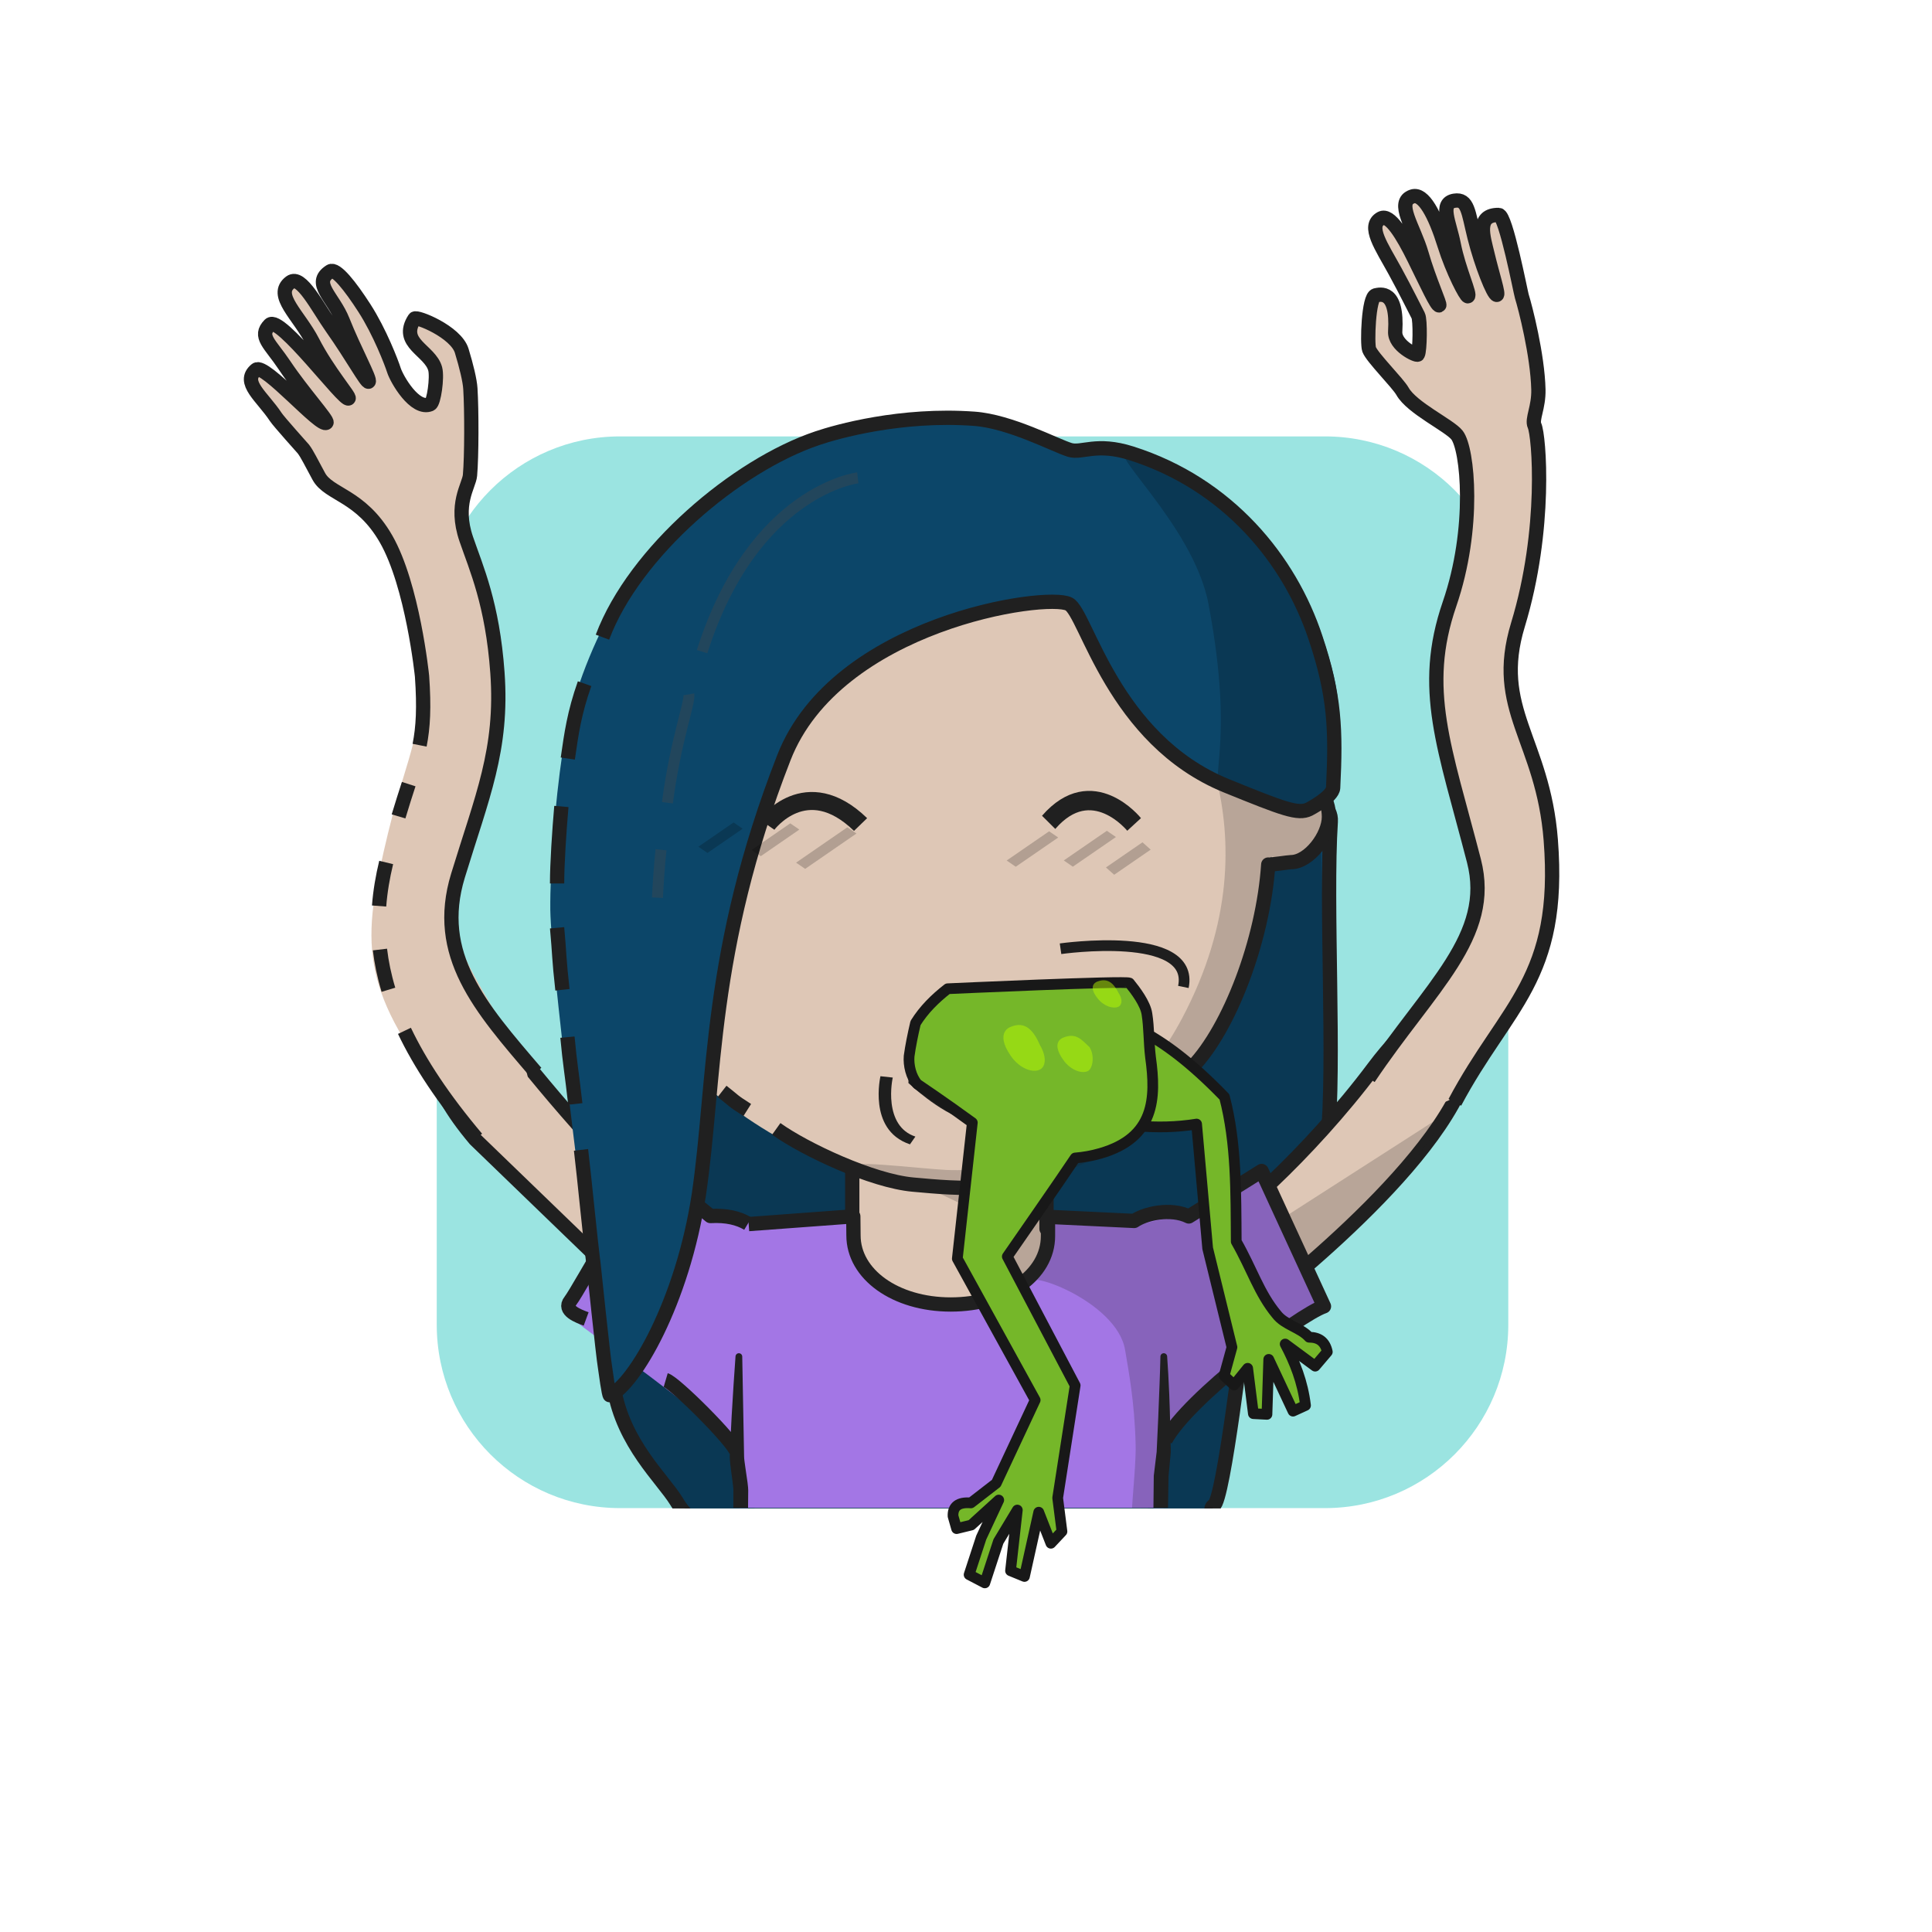
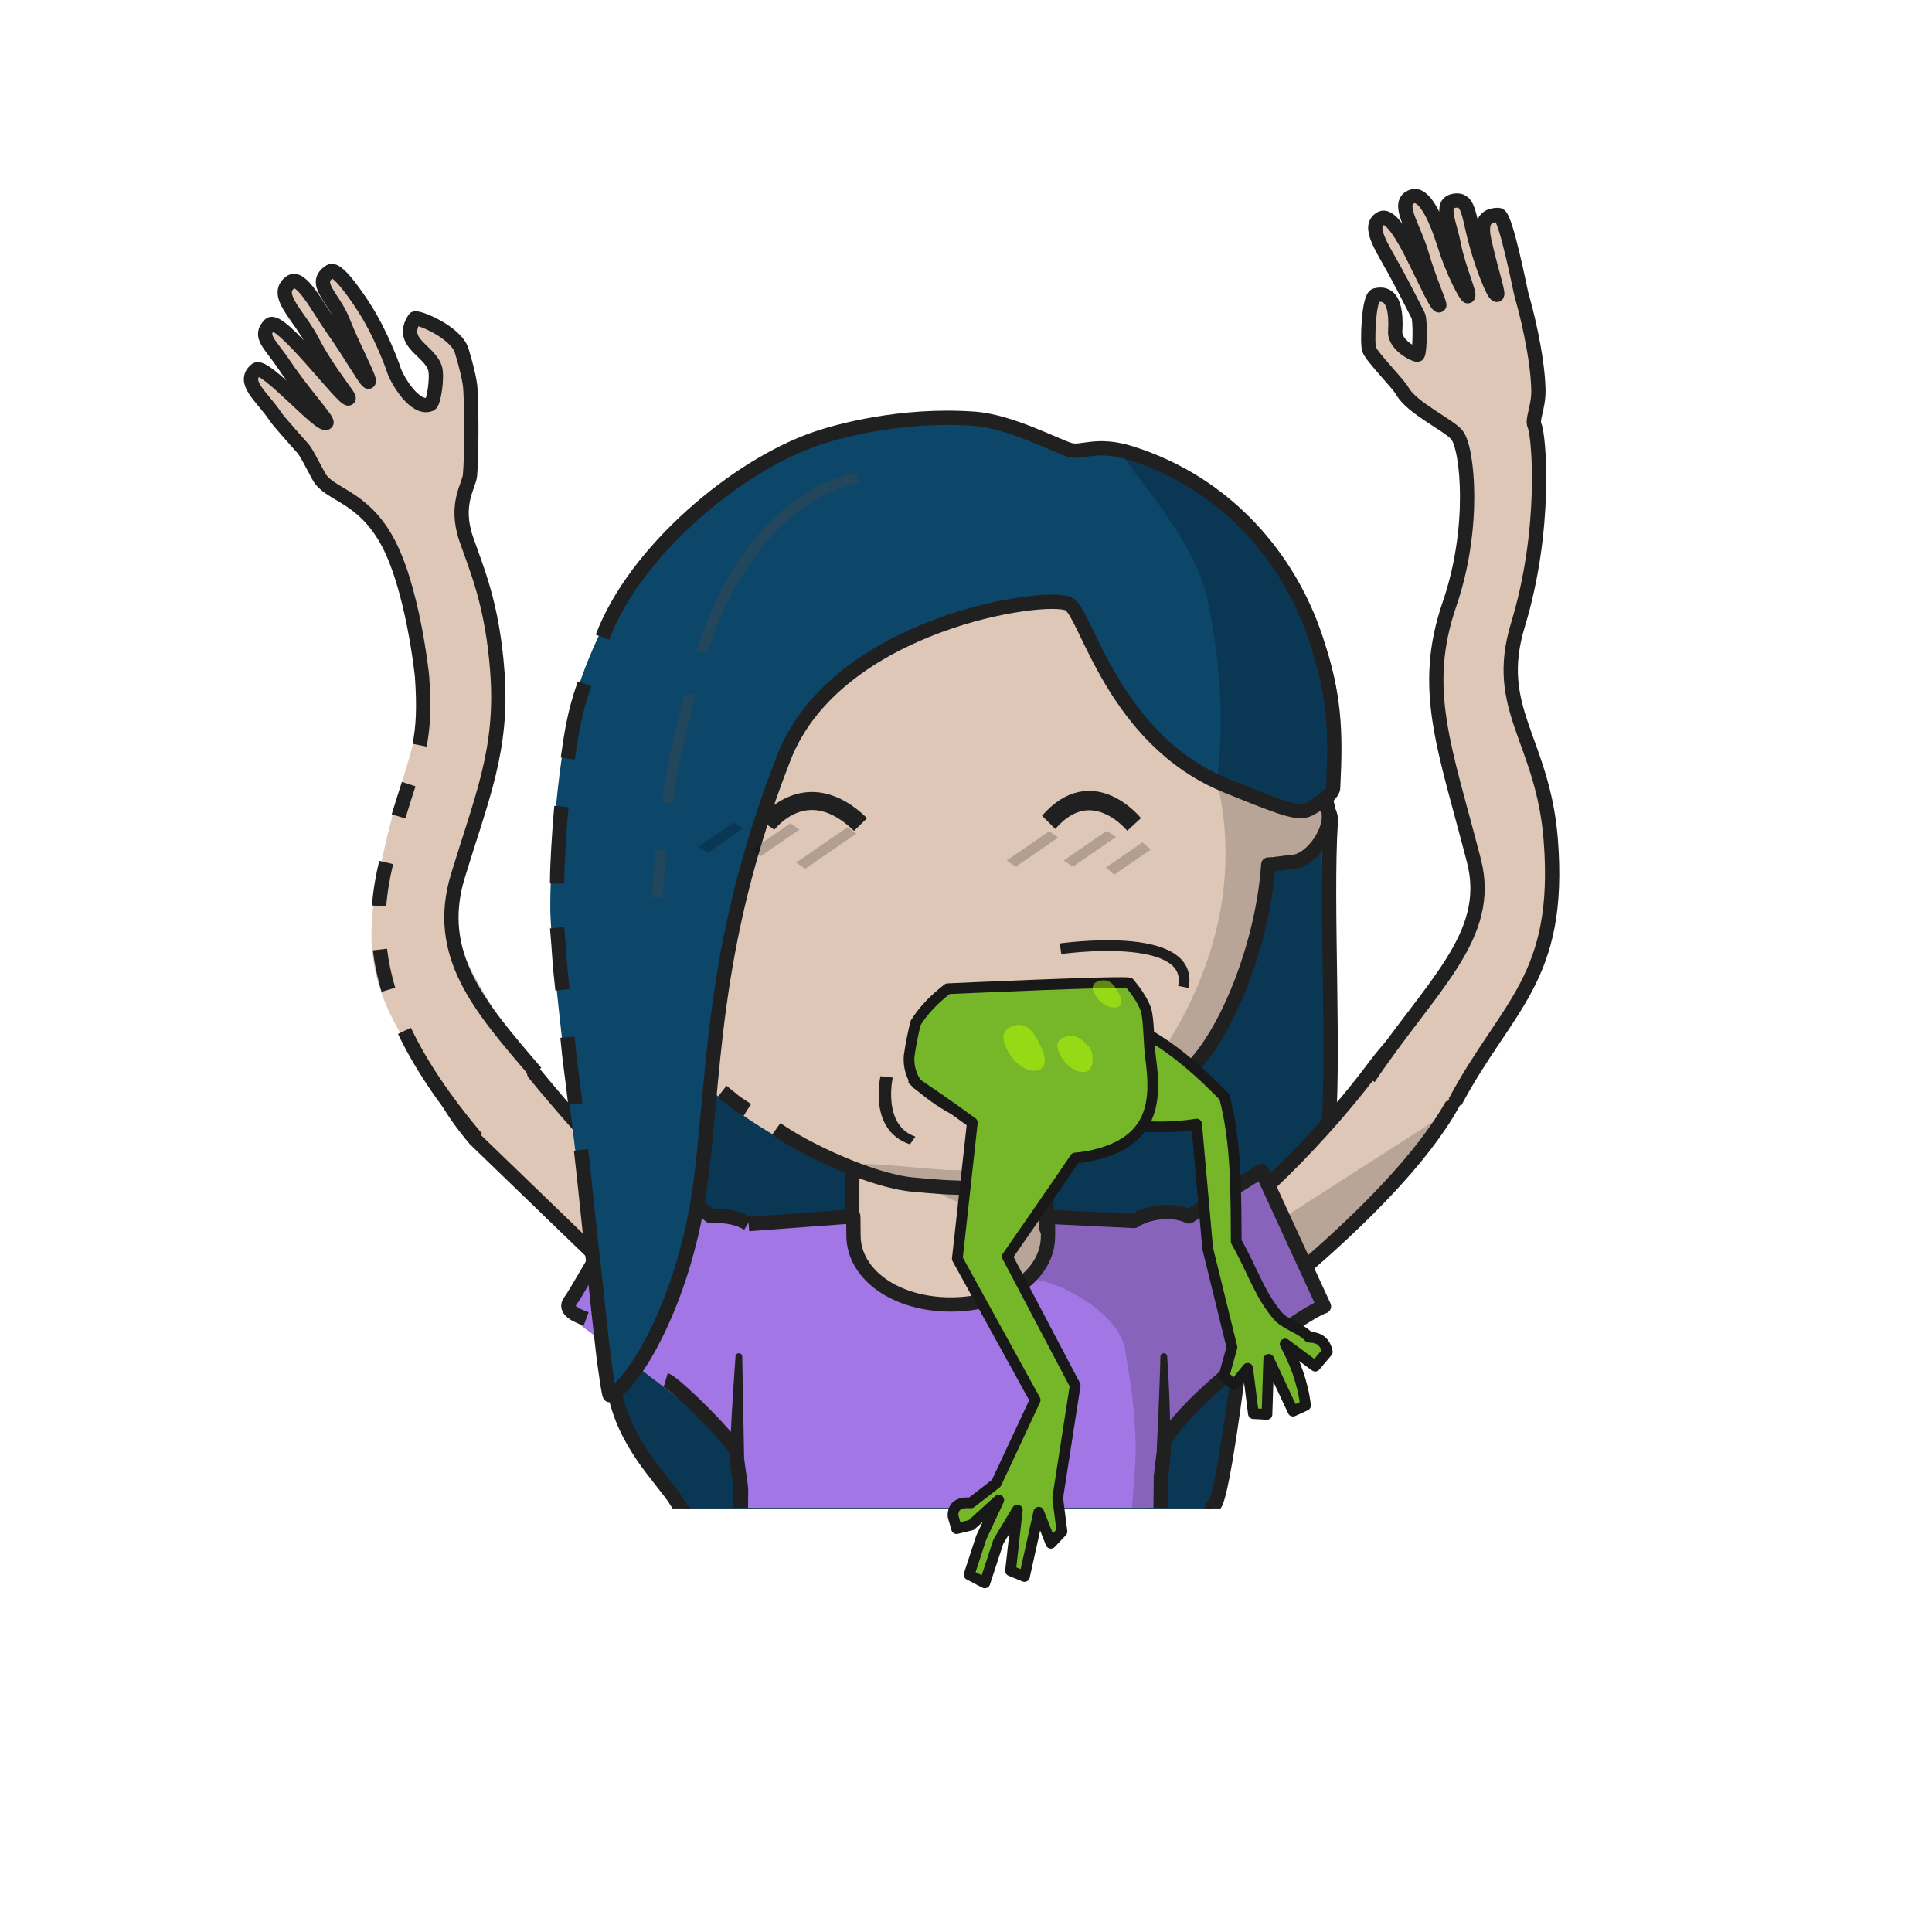
<svg xmlns="http://www.w3.org/2000/svg" xmlns:ns1="http://www.serif.com/" width="100%" height="100%" viewBox="0 0 541 541" version="1.1" xml:space="preserve" style="fill-rule:evenodd;clip-rule:evenodd;stroke-linejoin:round;stroke-miterlimit:2;">
  <g transform="matrix(1,0,0,1,-9242,-4391)">
    <g id="Rover" transform="matrix(0.92,0,0,1.307,9277.02,4378.3)">
      <rect x="-37.05" y="10.062" width="586.957" height="413.292" style="fill:none;" />
      <g transform="matrix(1.602,0,0,1.182,72.819,85.186)">
        <g id="dessert">
          <path d="M217.349,48.484C217.349,30.131 201.756,15.253 182.522,15.253C145.109,15.253 86.002,15.253 48.59,15.253C29.355,15.253 13.763,30.131 13.763,48.484L13.763,176.277C13.763,194.63 29.355,209.508 48.59,209.508L182.522,209.508C201.756,209.508 217.349,194.63 217.349,176.277L217.349,48.484Z" style="fill:none;" />
          <clipPath id="_clip1">
-             <path d="M217.349,48.484C217.349,30.131 201.756,15.253 182.522,15.253C145.109,15.253 86.002,15.253 48.59,15.253C29.355,15.253 13.763,30.131 13.763,48.484L13.763,176.277C13.763,194.63 29.355,209.508 48.59,209.508L182.522,209.508C201.756,209.508 217.349,194.63 217.349,176.277L217.349,48.484Z" />
-           </clipPath>
+             </clipPath>
          <g clip-path="url(#_clip1)">
            <g transform="matrix(0.535,0,0,0.558,-6.599,-251.659)">
              <rect x="32.765" y="466.616" width="392.585" height="379.107" style="fill:rgb(155,228,225);" />
            </g>
          </g>
        </g>
      </g>
    </g>
  </g>
  <g transform="matrix(1,0,0,1,-3285,-11886)">
    <g id="MK9UPq_b1_h19_bg_longSideSwept" transform="matrix(0.92,0,0,1.307,3319.29,11873.4)">
      <rect x="-37.05" y="10.062" width="586.957" height="413.292" style="fill:none;" />
      <g id="MK9UPq_border_mask" transform="matrix(1.602,0,0,1.182,72.819,85.186)">
        <path d="M81.325,15.253L48.59,15.253C29.355,15.253 13.763,30.131 13.763,48.484L13.763,176.277C13.763,194.63 29.355,209.508 48.59,209.508L182.522,209.508C201.756,209.508 217.349,194.63 217.349,176.277L217.349,48.484C217.349,30.131 201.756,15.253 182.521,15.253L81.325,15.253" style="fill:none;" />
        <clipPath id="MK9UPq__clip1">
          <path d="M81.325,15.253L48.59,15.253C29.355,15.253 13.763,30.131 13.763,48.484L13.763,176.277C13.763,194.63 29.355,209.508 48.59,209.508L182.522,209.508C201.756,209.508 217.349,194.63 217.349,176.277L217.349,48.484C217.349,30.131 201.756,15.253 182.521,15.253L81.325,15.253" />
        </clipPath>
        <g clip-path="url(#MK9UPq__clip1)">
          <g transform="matrix(0.679,0,0,0.648,-262.863,-19.5)">
            <g id="Hair-back" ns1:id="MK9UPq_Hair back">
              <g id="MK9UPq_Layer4">
                <path d="M658.209,161.286C659.303,144.532 594.001,156.338 546.616,156.347C508.912,156.355 447.908,135.252 448.095,157.199C448.204,170.04 447.121,177.02 447.006,191.793C446.926,202.094 450.304,207.982 450.214,220.917C450.056,243.528 449.514,251.127 453.059,279.445C454.361,289.843 457.581,308.631 459.28,325.691C460.289,335.816 473.673,345.946 475.599,351.724C476.605,354.74 507.054,365.314 519.734,365.125C528.683,364.992 539.208,363.724 547.669,364.664C569.242,367.061 622.354,363.395 625.513,352.619C626.378,349.667 633.927,302.177 634.544,299.707C638.206,285.06 656.484,258.545 657.267,251.122C659.516,229.815 656.697,184.446 658.209,161.286Z" style="fill:rgb(12,70,105);" />
-                 <path d="M655.62,160.761C655.975,140.483 561.692,117.924 531.096,159.494C515.853,180.205 448.55,223.939 449.616,245.76C449.862,250.8 451.221,292.586 458.104,321.584C462.435,339.832 478.873,357.983 481.663,358.319C532.697,364.476 621.977,354.903 625.136,353.55C627.963,352.338 632.232,310.435 632.849,307.966C636.511,293.318 654.293,259.445 655.186,252.035C658.638,223.381 655.246,182.106 655.62,160.761Z" style="fill-opacity:0.2;" />
+                 <path d="M655.62,160.761C515.853,180.205 448.55,223.939 449.616,245.76C449.862,250.8 451.221,292.586 458.104,321.584C462.435,339.832 478.873,357.983 481.663,358.319C532.697,364.476 621.977,354.903 625.136,353.55C627.963,352.338 632.232,310.435 632.849,307.966C636.511,293.318 654.293,259.445 655.186,252.035C658.638,223.381 655.246,182.106 655.62,160.761Z" style="fill-opacity:0.2;" />
                <path d="M658.292,161.286C659.385,144.532 594.001,156.338 546.616,156.347C508.912,156.355 447.908,135.252 448.095,157.199C448.204,170.04 447.121,177.02 447.006,191.793C446.926,202.094 450.304,207.982 450.214,220.917C450.056,243.528 450.016,249.495 453.562,277.812C454.717,287.039 455.169,304.508 457.747,319.882C460.325,335.254 471.264,345.035 475.136,351.295C476.808,353.999 480.134,359.93 492.814,359.741C501.764,359.608 603.815,360.135 612.276,361.075C633.849,363.472 622.354,353.973 625.513,352.619C628.34,351.407 633.927,302.177 634.544,299.707C638.206,285.06 656.566,258.087 657.35,250.664C659.598,229.356 656.78,184.446 658.292,161.286Z" style="fill:none;stroke:rgb(32,32,32);stroke-width:4px;" />
              </g>
            </g>
          </g>
        </g>
      </g>
    </g>
  </g>
  <g transform="matrix(1,0,0,1,-3878,-21823)">
    <g id="o1yUvL_Rover" transform="matrix(0.92,0,0,1.307,3912.8,21810.7)">
      <rect x="-37.05" y="10.062" width="586.957" height="413.292" style="fill:none;" />
      <g transform="matrix(1.602,0,0,1.182,71.469,84.805)">
        <g id="o1yUvL_skins">
          <g id="Diamond-Face-White" ns1:id="o1yUvL_Diamond Face White">
            <path d="M217.349,48.484C217.349,30.131 201.756,15.253 182.522,15.253C145.109,15.253 86.002,15.253 48.59,15.253C29.355,15.253 13.763,30.131 13.763,48.484C13.763,84.182 13.763,140.58 13.763,176.277C13.763,194.63 29.355,209.508 48.59,209.508C86.002,209.508 145.109,209.508 182.522,209.508C201.756,209.508 217.349,194.63 217.349,176.277L217.349,48.484Z" style="fill:none;" />
            <clipPath id="o1yUvL__clip1">
              <path d="M217.349,48.484C217.349,30.131 201.756,15.253 182.522,15.253C145.109,15.253 86.002,15.253 48.59,15.253C29.355,15.253 13.763,30.131 13.763,48.484C13.763,84.182 13.763,140.58 13.763,176.277C13.763,194.63 29.355,209.508 48.59,209.508C86.002,209.508 145.109,209.508 182.522,209.508C201.756,209.508 217.349,194.63 217.349,176.277L217.349,48.484Z" />
            </clipPath>
            <g clip-path="url(#o1yUvL__clip1)">
              <g id="o1yUvL_skin2" transform="matrix(0.416,0,0,0.564,8.745,-26.529)">
                <g>
                  <g transform="matrix(1.63,0,0,1.148,-861.8,-526.88)">
                    <path d="M564.939,701.949C553.713,688.278 520.36,687.229 548.334,720.384L623.219,792.642L626.844,825.589L736.715,825.631L738.66,793.133C743.466,787.32 760.04,785.809 760.404,773.028C760.424,772.306 812.145,734.978 824.904,704.998C838.935,672.032 818.458,675.768 800.079,700.329C781.8,724.756 757.836,745.683 755.145,744.823L708.423,745.403L708.423,716.914L653.995,716.914L653.995,745.403L611.892,745.774C604.957,748.151 578.794,718.82 564.939,701.949Z" style="fill:rgb(222,199,182);stroke:rgb(32,32,32);stroke-width:4px;" />
                  </g>
                  <g transform="matrix(1.878,0,0,1.412,-295.733,-22.317)">
                    <path d="M313.592,225.533L300.253,223.265L274.853,235.067L302.85,247.545L302.956,261.91C302.977,261.947 308.321,264.338 311.61,263.09C316.187,261.352 328.072,260.443 329.265,261.077C335.413,264.349 333.638,263.054 336.544,264.86C339.357,266.608 329.439,267.584 331.26,274.674C334.695,288.053 379.218,254.272 379.218,254.272C384.5,251.06 410.941,227.717 408.306,223.836L363.332,250.843L313.592,250.006L313.592,225.533Z" style="fill:rgb(32,32,32);fill-opacity:0.2;" />
                  </g>
                  <g transform="matrix(1.63,0,0,1.148,-1053.36,-526.88)">
                    <path d="M739.621,781.29L737.459,802.601C737.451,802.718 737.455,802.834 737.471,802.95L738.738,814.005C738.738,814.005 738.855,824.631 738.855,824.631C739.866,825.167 740.319,825.607 740.869,825.599C741.419,825.592 741.859,825.139 741.851,824.589L742.855,824.575L742.671,813.857C742.67,813.779 742.664,813.701 742.654,813.623L740.953,802.606C740.953,802.606 741.61,781.422 741.61,781.422C741.647,780.873 741.231,780.398 740.682,780.361C740.133,780.325 739.658,780.741 739.621,781.29Z" style="fill:rgb(32,32,32);" />
                  </g>
                  <g transform="matrix(1.63,0,0,1.148,-863.62,-526.88)">
                    <path d="M739.621,781.417L740.19,802.622C740.19,802.622 738.749,813.669 738.749,813.669C738.74,813.75 738.736,813.831 738.737,813.913L738.855,824.631C739.866,825.167 740.319,825.607 740.869,825.599C741.419,825.592 741.859,825.139 741.851,824.589L742.855,824.575L742.673,813.954C742.673,813.954 743.676,802.909 743.676,802.909C743.687,802.809 743.69,802.709 743.684,802.609L741.611,781.294C741.577,780.745 741.103,780.327 740.554,780.361C740.005,780.395 739.587,780.868 739.621,781.417Z" style="fill:rgb(32,32,32);" />
                  </g>
                </g>
              </g>
            </g>
          </g>
        </g>
      </g>
      <g transform="matrix(1.602,0,0,1.182,71.469,84.805)">
        <g id="o1yUvL_shirts">
          <g id="o1yUvL_blueShirt">
            <path d="M217.349,48.484C217.349,30.131 201.756,15.253 182.522,15.253C145.109,15.253 86.002,15.253 48.59,15.253C29.355,15.253 13.763,30.131 13.763,48.484C13.763,84.182 13.763,140.58 13.763,176.277C13.763,194.63 29.355,209.508 48.59,209.508C86.002,209.508 145.109,209.508 182.522,209.508C201.756,209.508 217.349,194.63 217.349,176.277L217.349,48.484Z" style="fill:none;" />
            <clipPath id="o1yUvL__clip2">
              <path d="M217.349,48.484C217.349,30.131 201.756,15.253 182.522,15.253C145.109,15.253 86.002,15.253 48.59,15.253C29.355,15.253 13.763,30.131 13.763,48.484C13.763,84.182 13.763,140.58 13.763,176.277C13.763,194.63 29.355,209.508 48.59,209.508C86.002,209.508 145.109,209.508 182.522,209.508C201.756,209.508 217.349,194.63 217.349,176.277L217.349,48.484Z" />
            </clipPath>
            <g clip-path="url(#o1yUvL__clip2)">
              <g transform="matrix(0.835,0,0,0.796,-128.461,-41.088)">
                <path d="M220.658,239.745L232.933,247.742C239.284,245.7 241.639,249.51 244.241,249.697L266.403,248.3C265.874,249.649 265.592,251.068 265.592,252.533C265.592,261.364 275.842,268.533 288.467,268.533C301.092,268.533 311.342,261.364 311.342,252.533C311.342,251.068 311.06,249.649 310.532,248.3L330.444,249.463C334.727,247.782 337.643,246.214 342.126,247.696L360.257,237.937L373.89,268.12C374.029,269.561 364.336,276.789 349.691,286.506C343.271,290.766 337.87,299.162 337.238,299.04L336.198,346.853L238.526,346.853L240.472,312.841L239.016,301.524C238.601,301.447 233.666,295.427 225.072,288.775C211.447,278.229 200.889,271.286 200.766,270.138L220.658,239.745Z" style="fill:rgb(163,118,229);" />
              </g>
              <g transform="matrix(0.835,0,0,0.796,-128.461,-41.088)">
                <path d="M311.1,249.209L329.741,250.518C332.664,250.518 336.96,248.131 342.02,249.236C345.295,249.95 358.793,236.775 358.793,241.124L371.78,268.186C358.055,277.16 345.407,286.564 336.79,297.58L334.678,322.139C334.878,324.211 330.742,325.539 329.718,327.384C328.819,329.003 330.431,337.716 329.608,321.042C329.318,315.159 330.677,306.139 330.538,300.398C330.298,290.519 328.874,283.348 328.139,278.888C326.301,267.729 304.319,259.808 306.088,263.995C307.098,266.385 313.404,252.334 311.1,249.209Z" style="fill:rgb(32,32,32);fill-opacity:0.21;" />
              </g>
              <g transform="matrix(0.835,0,0,0.796,-128.461,-41.088)">
                <path d="M216.549,280.294L212.317,277.428" style="fill:none;stroke:rgb(32,32,32);stroke-width:3.25px;" />
              </g>
              <g transform="matrix(0.835,0,0,0.796,-128.461,-27.161)">
                <path d="M239.748,284.694C239.179,282.282 225.726,268.863 223.615,268.242" style="fill:none;stroke:rgb(32,32,32);stroke-width:3.25px;" />
              </g>
              <g transform="matrix(0.835,0,0,0.796,-128.461,-41.088)">
                <path d="M205.51,271.826C203.767,271.187 200.198,269.895 201.908,267.725C204.025,265.036 217.993,238.683 220.84,239.864C226.566,242.24 232.651,247.475 233.781,248.389C237.411,248.183 240.178,248.841 242.314,250.129" style="fill:none;stroke:rgb(32,32,32);stroke-width:3.25px;" />
              </g>
              <g transform="matrix(0.835,0,0,0.796,-128.461,-41.088)">
                <path d="M242.49,250.221L266.296,248.46C266.301,249.916 266.339,251.335 266.339,252.8C266.339,261.631 275.842,268.533 288.467,268.533C301.092,268.533 310.596,261.79 310.596,252.96C310.596,251.495 310.634,250.342 310.532,248.567L330.21,249.51C332.626,247.829 338.53,246.448 342.639,248.489L359.204,238.133L373.394,268.954C367.744,270.912 342.509,289.819 337.331,299.398" style="fill:none;stroke:rgb(32,32,32);stroke-width:3.25px;" />
              </g>
              <g transform="matrix(0.679,0,0,0.648,-6.676,-8.989)">
                <path d="M235.959,350.276L236.33,328.306L236.962,321.591C236.855,316.371 236.74,310.756 236.533,305.567C236.375,301.63 236.16,297.954 235.941,294.878C235.928,294.358 235.494,293.947 234.974,293.961C234.453,293.974 234.042,294.408 234.056,294.928C234.012,297.287 233.91,299.995 233.804,302.906C233.591,308.778 233.314,315.428 233.005,321.535L232.198,328.238L231.96,350.228C231.946,351.332 232.832,352.239 233.935,352.252C235.039,352.265 235.946,351.38 235.959,350.276Z" style="fill:rgb(32,32,32);" />
              </g>
              <g transform="matrix(0.679,0,0,0.648,-87.407,-8.989)">
                <path d="M237.775,349.642C238.228,349.55 238.018,349.262 237.657,348.982C237.669,348.778 237.682,348.549 237.673,348.329C237.539,344.984 237.543,337.581 237.613,332.287C237.617,331.899 237.549,331.108 237.422,330.12C237.11,327.705 236.453,323.891 236.459,322.857L235.941,294.929C235.955,294.408 235.544,293.975 235.024,293.961C234.504,293.947 234.07,294.357 234.056,294.878C233.71,299.824 233.305,305.584 232.974,311.628C232.772,315.297 232.617,319.06 232.447,322.799C232.435,323.209 232.489,323.994 232.596,324.963C232.866,327.424 233.477,331.289 233.463,332.248C233.432,337.616 233.476,345.123 233.651,348.514C233.698,349.441 233.765,350.105 233.828,350.415C234.064,351.574 234.83,351.938 235.086,352.042C236.105,352.466 237.277,351.983 237.701,350.964C237.882,350.528 237.898,350.064 237.775,349.642ZM236.925,348.507C237.239,348.706 237.484,348.983 237.643,349.302C237.638,349.524 237.658,349.665 237.757,349.647L237.775,349.642C237.742,349.525 237.697,349.411 237.643,349.302C237.644,349.208 237.651,349.099 237.657,348.982C237.43,348.804 237.143,348.629 236.925,348.507Z" style="fill:rgb(32,32,32);" />
              </g>
            </g>
          </g>
        </g>
      </g>
      <g id="o1yUvL_border_mask" transform="matrix(1.602,0,0,1.182,72.819,85.186)">
        <path d="M217.349,48.484C217.349,30.131 201.756,15.253 182.522,15.253C145.109,15.253 86.002,15.253 48.59,15.253C29.355,15.253 13.763,30.131 13.763,48.484C13.763,84.182 13.763,140.58 13.763,176.277C13.763,194.63 29.355,209.508 48.59,209.508C86.002,209.508 145.109,209.508 182.522,209.508C201.756,209.508 217.349,194.63 217.349,176.277C217.349,140.58 217.349,84.182 217.349,48.484Z" style="fill:none;" />
      </g>
    </g>
  </g>
  <g transform="matrix(1,0,0,1,-771,-614)">
    <g id="GlPU55_Avatar_ssal" transform="matrix(0.92,0,0,1.307,805.398,601.739)">
-       <rect x="-37.05" y="10.062" width="586.957" height="413.292" style="fill:none;" />
      <g transform="matrix(1.602,0,0,1.182,71.469,84.805)">
        <g id="GlPU55_skins">
          <g id="oval-N-white" ns1:id="GlPU55_oval N white">
            <path d="M217.349,48.484C217.349,30.131 201.756,15.253 182.522,15.253L48.59,15.253C29.355,15.253 13.763,30.131 13.763,48.484L13.763,176.277C13.763,194.63 29.355,209.508 48.59,209.508L182.522,209.508C201.756,209.508 217.349,194.63 217.349,176.277L217.349,48.484Z" style="fill:none;" />
            <clipPath id="GlPU55__clip1">
              <path d="M217.349,48.484C217.349,30.131 201.756,15.253 182.522,15.253L48.59,15.253C29.355,15.253 13.763,30.131 13.763,48.484L13.763,176.277C13.763,194.63 29.355,209.508 48.59,209.508L182.522,209.508C201.756,209.508 217.349,194.63 217.349,176.277L217.349,48.484Z" />
            </clipPath>
            <g clip-path="url(#GlPU55__clip1)">
              <g id="GlPU55_skin2" transform="matrix(0.416,0,0,0.564,8.745,-26.529)">
                <g transform="matrix(1.63,0,0,1.148,-1172.53,-2972.84)">
                  <path d="M860.384,2864.43C857.415,2864.35 854.473,2863.85 851.649,2862.93C829.366,2855.43 801.604,2838.81 796.243,2825.34C792.356,2815.57 781.221,2783.95 781.135,2772.97C780.61,2773.06 775.755,2771.49 775.204,2771.49C770.072,2771.49 766.985,2764.98 766.985,2759.73C766.985,2754.48 771.151,2750.22 776.283,2750.22C777.408,2750.22 778.486,2750.43 779.484,2750.8C787.741,2705.8 826.123,2671.9 873.489,2671.9C920.892,2671.9 958.583,2706.45 966.797,2751.5C967.865,2751.06 969.031,2750.82 970.252,2750.82C975.384,2750.82 978.596,2755.44 978.596,2760.68C978.596,2765.93 972.775,2773.21 967.644,2773.21C966.997,2773.21 962.854,2772.12 962.245,2771.99C962.203,2777.87 961.123,2789.86 957.072,2801.04C952.554,2813.52 944.93,2825.14 943.075,2829.6C937.014,2844.15 889.484,2865.43 886.085,2865.1C886.052,2865.09 886.018,2865.08 885.983,2865.08C885.968,2865.07 868.567,2864.63 860.384,2864.43Z" style="fill:rgb(222,199,182);" />
                </g>
                <g transform="matrix(2.005,0,0,1.412,-329.647,-22.317)">
                  <g id="GlPU55_shadows">
                    <g id="GlPU55_shadow_norm">
                      <path d="M289.848,239.971C286.492,239.971 267.844,236.525 266.003,234.829C263.627,232.641 281.963,234.985 288.04,235.279C294.958,235.613 302.359,234.258 309.583,231.208C321.928,225.995 333.755,215.832 341.766,200.69C364.68,157.376 341.048,125.397 336.735,117.922C322.039,92.453 277.797,82.791 289.848,82.791C328.387,82.791 358.844,110.942 365.522,147.562C366.391,147.206 368.978,146.659 369.97,146.659C374.142,146.659 375.305,151.41 375.305,155.676C375.305,159.942 371.918,165.161 367.746,165.161C367.22,165.161 362.727,164.053 362.231,163.948C353.26,208.694 333.032,239.971 289.848,239.971Z" style="fill:rgb(32,32,32);fill-opacity:0.2;" />
                    </g>
                  </g>
                </g>
                <g transform="matrix(1.63,0,0,1.148,-1172.53,-2972.84)">
                  <path d="M785.815,2788.11C783.963,2781.22 782.155,2775.75 782.126,2772.1C781.601,2772.19 774.861,2772.14 774.31,2772.14C769.178,2772.14 766.985,2764.98 766.985,2759.73C766.985,2754.48 771.151,2750.22 776.283,2750.22C777.408,2750.22 778.486,2750.43 779.484,2750.8C787.741,2705.8 826.123,2671.9 873.489,2671.9C920.892,2671.9 958.583,2706.45 966.797,2751.5C967.865,2751.06 969.031,2750.82 970.252,2750.82C975.384,2750.82 978.596,2755.44 978.596,2760.68C978.596,2765.93 973.063,2773.36 967.931,2773.36C967.285,2773.36 962.2,2774.16 961.59,2774.03C960.163,2795.44 950.643,2819.93 940.465,2830.58C921.931,2849.96 896.197,2863.34 883.219,2864.31C875.549,2864.89 868.768,2864.23 862.064,2863.63C850.579,2862.6 831.739,2853.75 823.737,2848.03" style="fill:none;stroke:rgb(32,32,32);stroke-width:4px;" />
                </g>
                <g transform="matrix(1.63,0,0,1.148,-1173.58,-2971.34)">
                  <path d="M816.26,2841.44C811.803,2838.61 812.902,2839.1 809.205,2836.22" style="fill:none;stroke:rgb(32,32,32);stroke-width:4px;" />
                </g>
                <g transform="matrix(1.63,0,0,1.148,-1168.27,-2970.78)">
                  <path d="M799.057,2828.16C798.414,2827.24 796.343,2824.66 795.765,2823.79C794.446,2821.82 794.035,2821.56 792.599,2817.48" style="fill:none;stroke:rgb(32,32,32);stroke-width:4px;" />
                </g>
                <g transform="matrix(1.63,0,0,1.148,-1167.95,-2970.39)">
                  <path d="M789.096,2806.82C787.361,2801.46 787.727,2802.91 786.332,2797.72" style="fill:none;stroke:rgb(32,32,32);stroke-width:4px;" />
                </g>
              </g>
              <g id="skin21" ns1:id="GlPU55_skin2">
                            </g>
            </g>
          </g>
        </g>
      </g>
    </g>
  </g>
  <g transform="matrix(1,0,0,1,-2631,-11886)">
    <g id="MVQUkq_b1_h19_fg_longSideSwept" transform="matrix(0.92,0,0,1.307,2665.58,11873.4)">
      <rect x="-37.05" y="10.062" width="586.957" height="413.292" style="fill:none;" />
      <g transform="matrix(1.087,0,0,0.765,60.776,60.156)">
        <g id="Hair-front" ns1:id="MVQUkq_Hair front">
          <g id="MVQUkq_hair3-1">
            <g transform="matrix(1,0,0,1,-11471.3,-416.502)">
              <path d="M11534.9,605.309C11535.2,621.837 11544.3,691.314 11544.5,693.939C11545.3,702.635 11547.4,739.291 11552.1,740.243C11558.7,738.544 11571.7,716.485 11576.5,684.984C11581.2,653.082 11579.1,616.991 11600.3,562.677C11615,524.949 11673.8,516.385 11680.1,519.637C11685,522.104 11690.1,555.807 11721.9,568.782C11737.9,575.271 11747.9,578.289 11748.5,577.005C11748.5,576.905 11755.2,569.673 11755.4,567.129C11756.1,551.092 11756.6,545.291 11751.2,529.183C11744,507.295 11724.7,486.031 11697.6,477.426C11687.8,474.32 11683.8,477.473 11680.4,476.483C11676.3,475.253 11663.7,468.472 11653.6,467.748C11633.1,466.256 11615.1,471.348 11609.7,473.184C11587,480.813 11564.6,497.651 11552.1,521.251C11546.4,532.074 11540.6,545.585 11538.3,561.317C11536.2,575.418 11534.8,593.977 11534.9,605.309Z" style="fill:rgb(12,70,105);" />
            </g>
            <g transform="matrix(1,0,0,1,-11471.3,-416.502)">
              <path d="M11697.6,477.426C11687.8,474.32 11714.9,496.801 11719.2,519.637C11727,560.728 11718.4,569.816 11723.6,571.193C11740.2,575.574 11747.8,577.46 11748.3,576.176C11748.4,576.076 11752.9,573.716 11753,571.171C11753.8,555.134 11754.2,544.712 11748.9,528.604C11741.6,506.717 11724.7,486.031 11697.6,477.426Z" style="fill-opacity:0.2;" />
            </g>
            <g transform="matrix(1,0,0,1,-11471.3,-416.502)">
              <path d="M11538,576.328C11537.4,583.223 11536.8,592.362 11536.8,597.887" style="fill:none;stroke:rgb(32,32,32);stroke-width:4px;" />
            </g>
            <g transform="matrix(1,0,0,1,-11471.3,-416.502)">
              <path d="M11536.8,610.307C11537.5,617.908 11537.3,618.783 11538.3,627.668" style="fill:none;stroke:rgb(32,32,32);stroke-width:4px;" />
            </g>
            <g transform="matrix(1,0,0,1,-11470.4,-408.057)">
              <path d="M11538.8,632.489C11539.5,640.09 11540,642.316 11541,651.201" style="fill:none;stroke:rgb(32,32,32);stroke-width:4px;" />
            </g>
            <g transform="matrix(1,0,0,1,-11471.3,-416.502)">
              <path d="M11543.5,672.504C11544.5,680.771 11546,696.827 11547,704.497C11547,704.497 11549.7,730.423 11550.2,733.249C11550.4,734.666 11551.3,741.373 11551.6,741.252C11558.4,738.16 11571.9,715.303 11576.5,684.984C11581.2,653.082 11579.1,616.991 11600.3,562.677C11615,524.949 11673.8,516.385 11680.1,519.637C11685,522.104 11692.4,557.559 11724.2,570.533C11740.2,577.022 11744.3,578.618 11747.4,577.071C11747.5,577.023 11753.9,573.673 11754.1,571.129C11754.9,555.092 11754.6,545.291 11749.2,529.183C11742,507.295 11724.7,486.031 11697.6,477.426C11687.8,474.32 11683.8,477.473 11680.4,476.483C11676.3,475.253 11663.7,468.472 11653.6,467.748C11633.1,466.256 11615.1,471.348 11609.7,473.184C11587,480.813 11558.5,504.976 11549.5,528.919" style="fill:none;stroke:rgb(32,32,32);stroke-width:4px;" />
            </g>
            <g transform="matrix(1,0,0,1,-11471.3,-416.502)">
              <path d="M11544.5,541.938C11541.6,550.14 11540.8,555.961 11539.8,562.913" style="fill:none;stroke:rgb(32,32,32);stroke-width:4px;" />
            </g>
            <g transform="matrix(1,0,0,1,-13838,-5314.4)">
              <path d="M13987.7,5382.19C13987.7,5382.19 13958.5,5385.63 13944.1,5430.87" style="fill:none;stroke:rgb(72,72,72);stroke-opacity:0.37;stroke-width:3.08px;" />
            </g>
            <g transform="matrix(1,0,0,1,-13858.7,-5257.13)">
              <path d="M13961.1,5385.55C13961.5,5387.85 13957.3,5398.69 13955.1,5415.92" style="fill:none;stroke:rgb(72,72,72);stroke-opacity:0.37;stroke-width:3.08px;" />
            </g>
            <g transform="matrix(1,0,0,1,-13866.5,-5213.6)">
              <path d="M13961.1,5385.55C13960.7,5389.29 13960.3,5394.83 13960.1,5398.97" style="fill:none;stroke:rgb(72,72,72);stroke-opacity:0.37;stroke-width:3.08px;" />
            </g>
          </g>
        </g>
      </g>
    </g>
  </g>
  <g transform="matrix(1,0,0,1,-720,-23676)">
    <g id="WO7UX7_Rover" transform="matrix(0.92,0,0,1.307,754.291,23663.6)">
-       <rect x="-37.05" y="10.062" width="586.957" height="413.292" style="fill:none;" />
      <g transform="matrix(1.087,0,0,0.765,-342.221,51.797)">
        <g id="WO7UX7_mouths">
          <g>
            <g transform="matrix(1,0,5.55112e-17,1,-11392.9,-16216.6)">
              <path d="M11991.2,16455C11991.2,16455 11979.2,16484.1 11943.7,16474.8C11936.7,16473 11927.8,16464.6 11927.8,16464.6L11928.3,16453.7L11931.9,16445.2L11990,16442.5L11991.2,16455Z" style="fill:rgb(30,30,30);" />
            </g>
            <g transform="matrix(1,0,0,1,-11392.9,-16826.5)">
              <path d="M11992.9,17059.8C11999.3,17063.2 12006.5,17068.3 12016.3,17078.4C12019.7,17091.4 12019.5,17105.2 12019.6,17118.9C12024,17126.6 12026,17133.4 12030.9,17139.3C12033.2,17142.3 12037.6,17143 12040,17145.7C12042.7,17145.7 12044.5,17146.9 12045.1,17149.8L12041.7,17153.8L12033.3,17147.6C12036,17152.7 12038.2,17158.2 12039,17164.8L12035.5,17166.4L12028.7,17151.9L12028.2,17167.3L12024.4,17167.1L12022.8,17154.4L12019,17159.1L12016.2,17156.5L12018.4,17148.5L12011.6,17120.8L12008.5,17086C12002.9,17086.9 11997.3,17087 11991.7,17086.5L11992.9,17059.8Z" style="fill:rgb(117,183,41);stroke:rgb(24,24,24);stroke-width:3px;" />
            </g>
            <g transform="matrix(1,0,0,1,-11392.9,-16826.5)">
              <path d="M11945.7,17085.6L11941.5,17123.7L11963.3,17163.3L11952.4,17186.6L11945.3,17192.1C11941.7,17191.8 11940.2,17193.2 11940.3,17195.8L11941.3,17199.3L11945.4,17198.3L11953.1,17191.3L11948.2,17201.8L11944.8,17212.2L11949.2,17214.5L11953,17202.9L11958.3,17194.1L11956.4,17211.1L11960.3,17212.7L11964.3,17194.7L11967.7,17203.4L11970.8,17200.1L11969.6,17190.7L11974.5,17159.2L11955.5,17123.1C11955.5,17123.1 11971.2,17100.5 11974.5,17095.5C11976.9,17095.3 11979.2,17094.9 11981.6,17094.2C11996.8,17089.8 11997.2,17078.8 11995.6,17067.3C11995.1,17063.2 11995.2,17059 11994.6,17055.2C11994.2,17052.3 11991.4,17048.6 11989.7,17046.5C11989.1,17045.8 11938.8,17048.1 11938.8,17048.1C11935.2,17050.9 11932.1,17054 11929.8,17057.7C11929,17061.1 11928.4,17064.1 11928,17067C11927.8,17069.5 11928.5,17072.7 11930.3,17074.8C11930.3,17074.8 11937.9,17079.9 11945.7,17085.6Z" style="fill:rgb(117,183,41);stroke:rgb(24,24,24);stroke-width:3px;" />
            </g>
            <g transform="matrix(1,0,0,1,-11391,-16826.2)">
              <path d="M11954.5,17058.5C11954.5,17058.5 11950,17059.9 11954.5,17066.5C11957,17070.2 11960.8,17071.5 11962.8,17070.4C11964.4,17069.5 11964.6,17066.8 11962.8,17063.7C11961,17059.6 11958.7,17056.7 11954.5,17058.5Z" style="fill:rgb(185,255,0);fill-opacity:0.48;" />
            </g>
            <g transform="matrix(0.832,0,0,0.786,-9367.85,-13172.7)">
              <path d="M11954.5,17058.5C11954.5,17058.5 11950,17059.9 11954.5,17066.5C11957,17070.2 11960.8,17071.5 11962.8,17070.4C11964.4,17069.5 11965.1,17064.9 11963.3,17061.9C11960.5,17059.1 11958.7,17056.7 11954.5,17058.5Z" style="fill:rgb(185,255,0);fill-opacity:0.48;" />
            </g>
            <g transform="matrix(0.696,0,0,0.596,-7732.43,-9947.31)">
              <path d="M11954.5,17058.5C11954.5,17058.5 11950,17059.9 11954.5,17066.5C11957,17070.2 11960.8,17071.5 11962.8,17070.4C11964.4,17069.5 11964.6,17066.8 11962.8,17063.7C11961,17059.6 11958.7,17056.7 11954.5,17058.5Z" style="fill:rgb(185,255,0);fill-opacity:0.48;" />
            </g>
            <g transform="matrix(1,0,0,1,-11396.9,-16212.6)">
              <path d="M11974.4,16423C11974.4,16423 12012.1,16417.6 12008.8,16433.7" style="fill:none;stroke:rgb(30,30,30);stroke-width:3px;" />
            </g>
            <g transform="matrix(1,0,0,0.69,-11385.2,-11104.9)">
              <path d="M11914,16451C11914,16451 11910.7,16471.7 11921.3,16476.8" style="fill:none;stroke:rgb(30,30,30);stroke-width:3.49px;" />
            </g>
          </g>
        </g>
      </g>
    </g>
  </g>
  <g transform="matrix(1,0,0,1,-3199,-21823)">
    <g id="Wv2UaA_Rover" transform="matrix(0.92,0,0,1.307,3234.04,21810.7)">
      <rect x="-37.05" y="10.062" width="586.957" height="413.292" style="fill:none;" />
      <g transform="matrix(1.087,0,0,0.765,-489.057,-297.805)">
        <path d="M799.857,700.595C799.324,703.929 803.589,709.137 809.298,709.948C816.78,711.469 821.89,710.541 822.246,707.524C836.189,687.006 854.059,673.484 849.106,636.838C845.321,608.827 833.792,594.302 839.915,576.572C849.443,548.986 845.827,523.517 844.557,520.788C843.729,519.011 845.759,515.703 845.641,510.68C845.416,501.048 841.972,487.665 840.994,484.549C840.671,483.519 836.513,461.807 834.544,461.786C828.136,461.717 830.218,467.841 831.374,472.691C832.787,478.623 834.641,484.174 833.984,484.174C833.044,484.174 829.641,475.58 827.755,468.047C825.997,461.031 825.919,457.189 822.131,457.799C817.848,458.489 820.752,463.922 821.935,469.997C823.32,477.109 826.791,484.355 825.882,484.565C825.402,484.677 821.672,477.67 819.332,470.187C816.688,461.73 813.474,455.592 810.362,456.611C805.511,458.199 810.777,465.185 812.921,472.622C815.116,480.237 818.297,486.964 817.869,487.117C817.22,487.349 814.402,481.179 810.879,474.027C807.637,467.445 804.018,461.425 801.568,462.759C797.629,464.904 801.75,470.655 805.489,477.498C808.829,483.613 810.991,488.115 811.984,489.973C812.613,491.148 812.484,499.823 811.881,500.887C811.624,501.343 805.301,498.393 805.544,494.439C806.275,482.573 801.244,484.076 800.083,484.3C798.046,484.692 797.661,497.868 798.24,499.444C799.075,501.718 806.283,508.85 807.585,511.176C810.209,515.865 820.768,520.754 822.853,523.441C825.863,527.321 824.755,557.612 820.762,570.737C814.215,592.261 817.202,611.507 827.587,642.65C833.945,661.72 812.856,682.587 799.857,700.595Z" style="fill:rgb(222,199,182);" />
      </g>
      <g transform="matrix(1.087,0,0,0.765,-489.057,-297.805)">
        <path d="M822.246,710.315C836.717,683.055 852.141,675.783 849.106,636.838C846.91,608.658 832.692,600.313 839.915,576.572C848.081,549.733 845.827,523.517 844.557,520.788C843.729,519.011 845.759,515.703 845.641,510.68C845.416,501.048 841.972,487.665 840.994,484.549C840.671,483.519 836.513,461.807 834.544,461.786C828.136,461.717 830.218,467.841 831.374,472.691C832.787,478.623 834.641,484.174 833.984,484.174C833.044,484.174 829.641,475.58 827.755,468.047C825.997,461.031 825.919,457.189 822.131,457.799C817.848,458.489 820.752,463.922 821.935,469.997C823.32,477.109 826.791,484.355 825.882,484.565C825.402,484.677 821.672,477.67 819.332,470.187C816.688,461.73 813.474,455.592 810.362,456.611C805.511,458.199 810.777,465.185 812.921,472.622C815.116,480.237 818.297,486.964 817.869,487.117C817.22,487.349 814.402,481.179 810.879,474.027C807.637,467.445 804.018,461.425 801.568,462.759C797.629,464.904 801.75,470.655 805.489,477.498C808.829,483.613 810.991,488.115 811.984,489.973C812.613,491.148 812.484,499.823 811.881,500.887C811.624,501.343 805.301,498.393 805.544,494.439C806.275,482.573 801.244,484.076 800.083,484.3C798.046,484.692 797.661,497.868 798.24,499.444C799.075,501.718 806.283,508.85 807.585,511.176C810.209,515.865 820.768,520.754 822.853,523.441C825.863,527.321 828.088,549.429 820.762,570.737C812.56,594.596 819.38,610.864 827.587,642.65C833.059,663.847 815.371,677.772 798.129,703.519" style="fill:none;stroke:rgb(32,32,32);stroke-width:4px;" />
      </g>
      <g transform="matrix(1.087,0,0,0.765,-489.057,-297.805)">
        <path d="M560.287,696.965C549.06,676.027 539.358,665.477 542.406,651.079C547.179,628.541 555.53,615.646 554.16,589.978C553.129,570.669 548.209,560.684 545.433,552.566C542.077,542.754 546.212,537.67 546.481,534.702C546.952,529.481 546.96,516.39 546.584,510.445C546.436,508.101 545.475,504.148 544.162,499.836C542.535,494.492 531.462,490.068 530.957,490.839C526.452,497.72 535.339,499.666 536.736,504.906C537.362,507.255 536.377,514.378 535.362,514.798C531.031,516.594 525.964,507.76 525.172,505.26C524.527,503.225 521.232,494.578 516.932,487.898C512.935,481.688 508.901,476.595 507.346,477.583C502.15,480.889 508.19,484.696 510.852,491.427C514.1,499.642 518.764,508.023 518.095,508.486C517.538,508.872 513.541,501.479 507.827,493.37C503.754,487.59 499.201,478.382 496.183,480.639C491.428,484.195 498.576,489.832 502.402,497.272C506.739,505.703 512.965,512.705 512.486,513.167C511.353,514.26 493.199,489.705 490.407,492.543C487.206,495.797 490.471,497.799 494.531,503.868C499.634,511.495 506.798,519.33 506.295,519.948C504.881,521.684 488.971,503.195 486.594,505.147C482.381,508.607 488.398,512.758 492.096,518.378C492.951,519.678 499.737,527.231 499.823,527.343C500.892,528.744 501.909,530.907 504.147,535.013C506.973,540.201 515.896,540.195 522.97,552.524C530.422,565.514 533.06,590.742 533.048,590.978C531.842,614.11 528.047,612.737 521.017,645.992C515.536,671.921 519.363,685.401 547.337,718.556C547.337,718.556 570.604,716.204 560.287,696.965Z" style="fill:rgb(222,199,182);" />
      </g>
      <g transform="matrix(1.087,0,0,0.765,-489.057,-297.805)">
        <path d="M564.939,701.949C549.282,683.67 536.345,669.022 543.115,646.826C549.837,624.791 555.707,611.569 554.16,589.978C552.777,570.691 548.209,560.684 545.433,552.566C542.077,542.754 546.212,537.67 546.481,534.702C546.952,529.481 546.96,516.39 546.584,510.445C546.436,508.101 545.475,504.148 544.162,499.836C542.535,494.492 531.462,490.068 530.957,490.839C526.452,497.72 535.339,499.666 536.736,504.906C537.362,507.255 536.377,514.378 535.362,514.798C531.031,516.594 525.964,507.76 525.172,505.26C524.527,503.225 521.232,494.578 516.932,487.898C512.935,481.688 508.901,476.595 507.346,477.583C502.15,480.889 508.19,484.696 510.852,491.427C514.1,499.642 518.764,508.023 518.095,508.486C517.538,508.872 513.541,501.479 507.827,493.37C503.754,487.59 499.201,478.382 496.183,480.639C491.428,484.195 498.576,489.832 502.402,497.272C506.739,505.703 512.965,512.705 512.486,513.167C511.353,514.26 493.199,489.705 490.407,492.543C487.206,495.797 490.471,497.799 494.531,503.868C499.634,511.495 506.798,519.33 506.295,519.948C504.881,521.684 488.971,503.195 486.594,505.147C482.381,508.607 488.398,512.758 492.096,518.378C492.951,519.678 499.737,527.231 499.823,527.343C500.892,528.744 501.909,530.907 504.147,535.013C506.973,540.201 515.896,540.195 522.97,552.524C530.422,565.514 533.031,590.742 533.048,590.978C533.666,599.755 533.361,605.27 532.369,610.295" style="fill:none;stroke:rgb(32,32,32);stroke-width:4px;" />
      </g>
      <g transform="matrix(1.087,0,0,0.765,-489.057,-297.805)">
        <path d="M529.317,621.19C528.471,623.807 527.516,626.732 526.474,630.231" style="fill:none;stroke:rgb(32,32,32);stroke-width:4px;" />
      </g>
      <g transform="matrix(1.087,0,0,0.765,-489.057,-297.805)">
        <path d="M523.008,643.137C522.042,647.144 521.343,651.188 521.027,655.33" style="fill:none;stroke:rgb(32,32,32);stroke-width:4px;" />
      </g>
      <g transform="matrix(1.087,0,0,0.765,-489.057,-297.805)">
        <path d="M521.268,667.516C521.698,671.152 522.466,674.896 523.637,678.783" style="fill:none;stroke:rgb(32,32,32);stroke-width:4px;" />
      </g>
      <g transform="matrix(1.087,0,0,0.765,-489.057,-297.805)">
        <path d="M528.125,690.285C532.454,699.37 538.969,709.284 548.334,720.384" style="fill:none;stroke:rgb(32,32,32);stroke-width:4px;" />
      </g>
    </g>
  </g>
  <g transform="matrix(1,0,0,1,-17660,-23687)">
    <g id="M7XUrw_Rover" transform="matrix(0.92,0,0,1.307,17694.7,23674.1)">
-       <rect x="-37.05" y="10.062" width="586.957" height="413.292" style="fill:none;" />
      <g id="M7XUrw_eyes" transform="matrix(0.667,0,0,0.667,85.422,57.947)">
        <g id="M7XUrw_eyes_calmHappy" transform="matrix(1,0,0,1,0,4.234)">
          <g transform="matrix(2.545,0,0,1.736,-1339.35,-2146.04)">
            <path d="M591.219,1344.8C591.219,1344.8 598.229,1335 608.029,1344.8" style="fill:none;stroke:rgb(32,32,32);stroke-width:3.33px;" />
          </g>
          <g transform="matrix(-2.478,0,0,1.868,1797.95,-2323.58)">
            <path d="M591.219,1344.8C591.219,1344.8 598.944,1335.81 606.956,1344.44" style="fill:none;stroke:rgb(32,32,32);stroke-width:3.33px;" />
          </g>
        </g>
        <g id="M7XUrw_eyes_eyebrowRaised2">
                </g>
      </g>
      <g transform="matrix(0.646,0,0,0.313,-3834.49,-5097.69)">
        <g transform="matrix(1,0,0,1,136.072,-1607.81)">
          <path d="M6264.93,18496.7L6244.63,18517" style="fill:none;stroke:black;stroke-opacity:0.2;stroke-width:6.04px;" />
        </g>
        <g transform="matrix(1,0,0,1,-3.018,-1647.61)">
          <path d="M6254.85,18531.4L6236.69,18549.6" style="fill:none;stroke:black;stroke-opacity:0.2;stroke-width:6.04px;" />
        </g>
        <g transform="matrix(1,0,0,1,-3.018,-1647.61)">
          <path d="M6281.76,18534.1L6257.6,18558.3" style="fill:none;stroke:black;stroke-opacity:0.2;stroke-width:6.04px;" />
        </g>
        <g transform="matrix(1,0,0,1,-85.428,-1653.91)">
          <path d="M6310.56,18537.1L6293.98,18553.7" style="fill:none;stroke:black;stroke-opacity:0.2;stroke-width:6.04px;" />
        </g>
        <g transform="matrix(0.757,0.243,0.115,0.885,-521.945,-1043.19)">
          <path d="M6352.56,18527.3L6325.76,18554.1" style="fill:none;stroke:black;stroke-opacity:0.2;stroke-width:6.28px;" />
        </g>
        <g transform="matrix(1,0,0,1,4.94,-1648.37)">
          <path d="M6368.86,18537.6L6348.86,18557.6" style="fill:none;stroke:black;stroke-opacity:0.2;stroke-width:6.04px;" />
        </g>
      </g>
    </g>
  </g>
</svg>